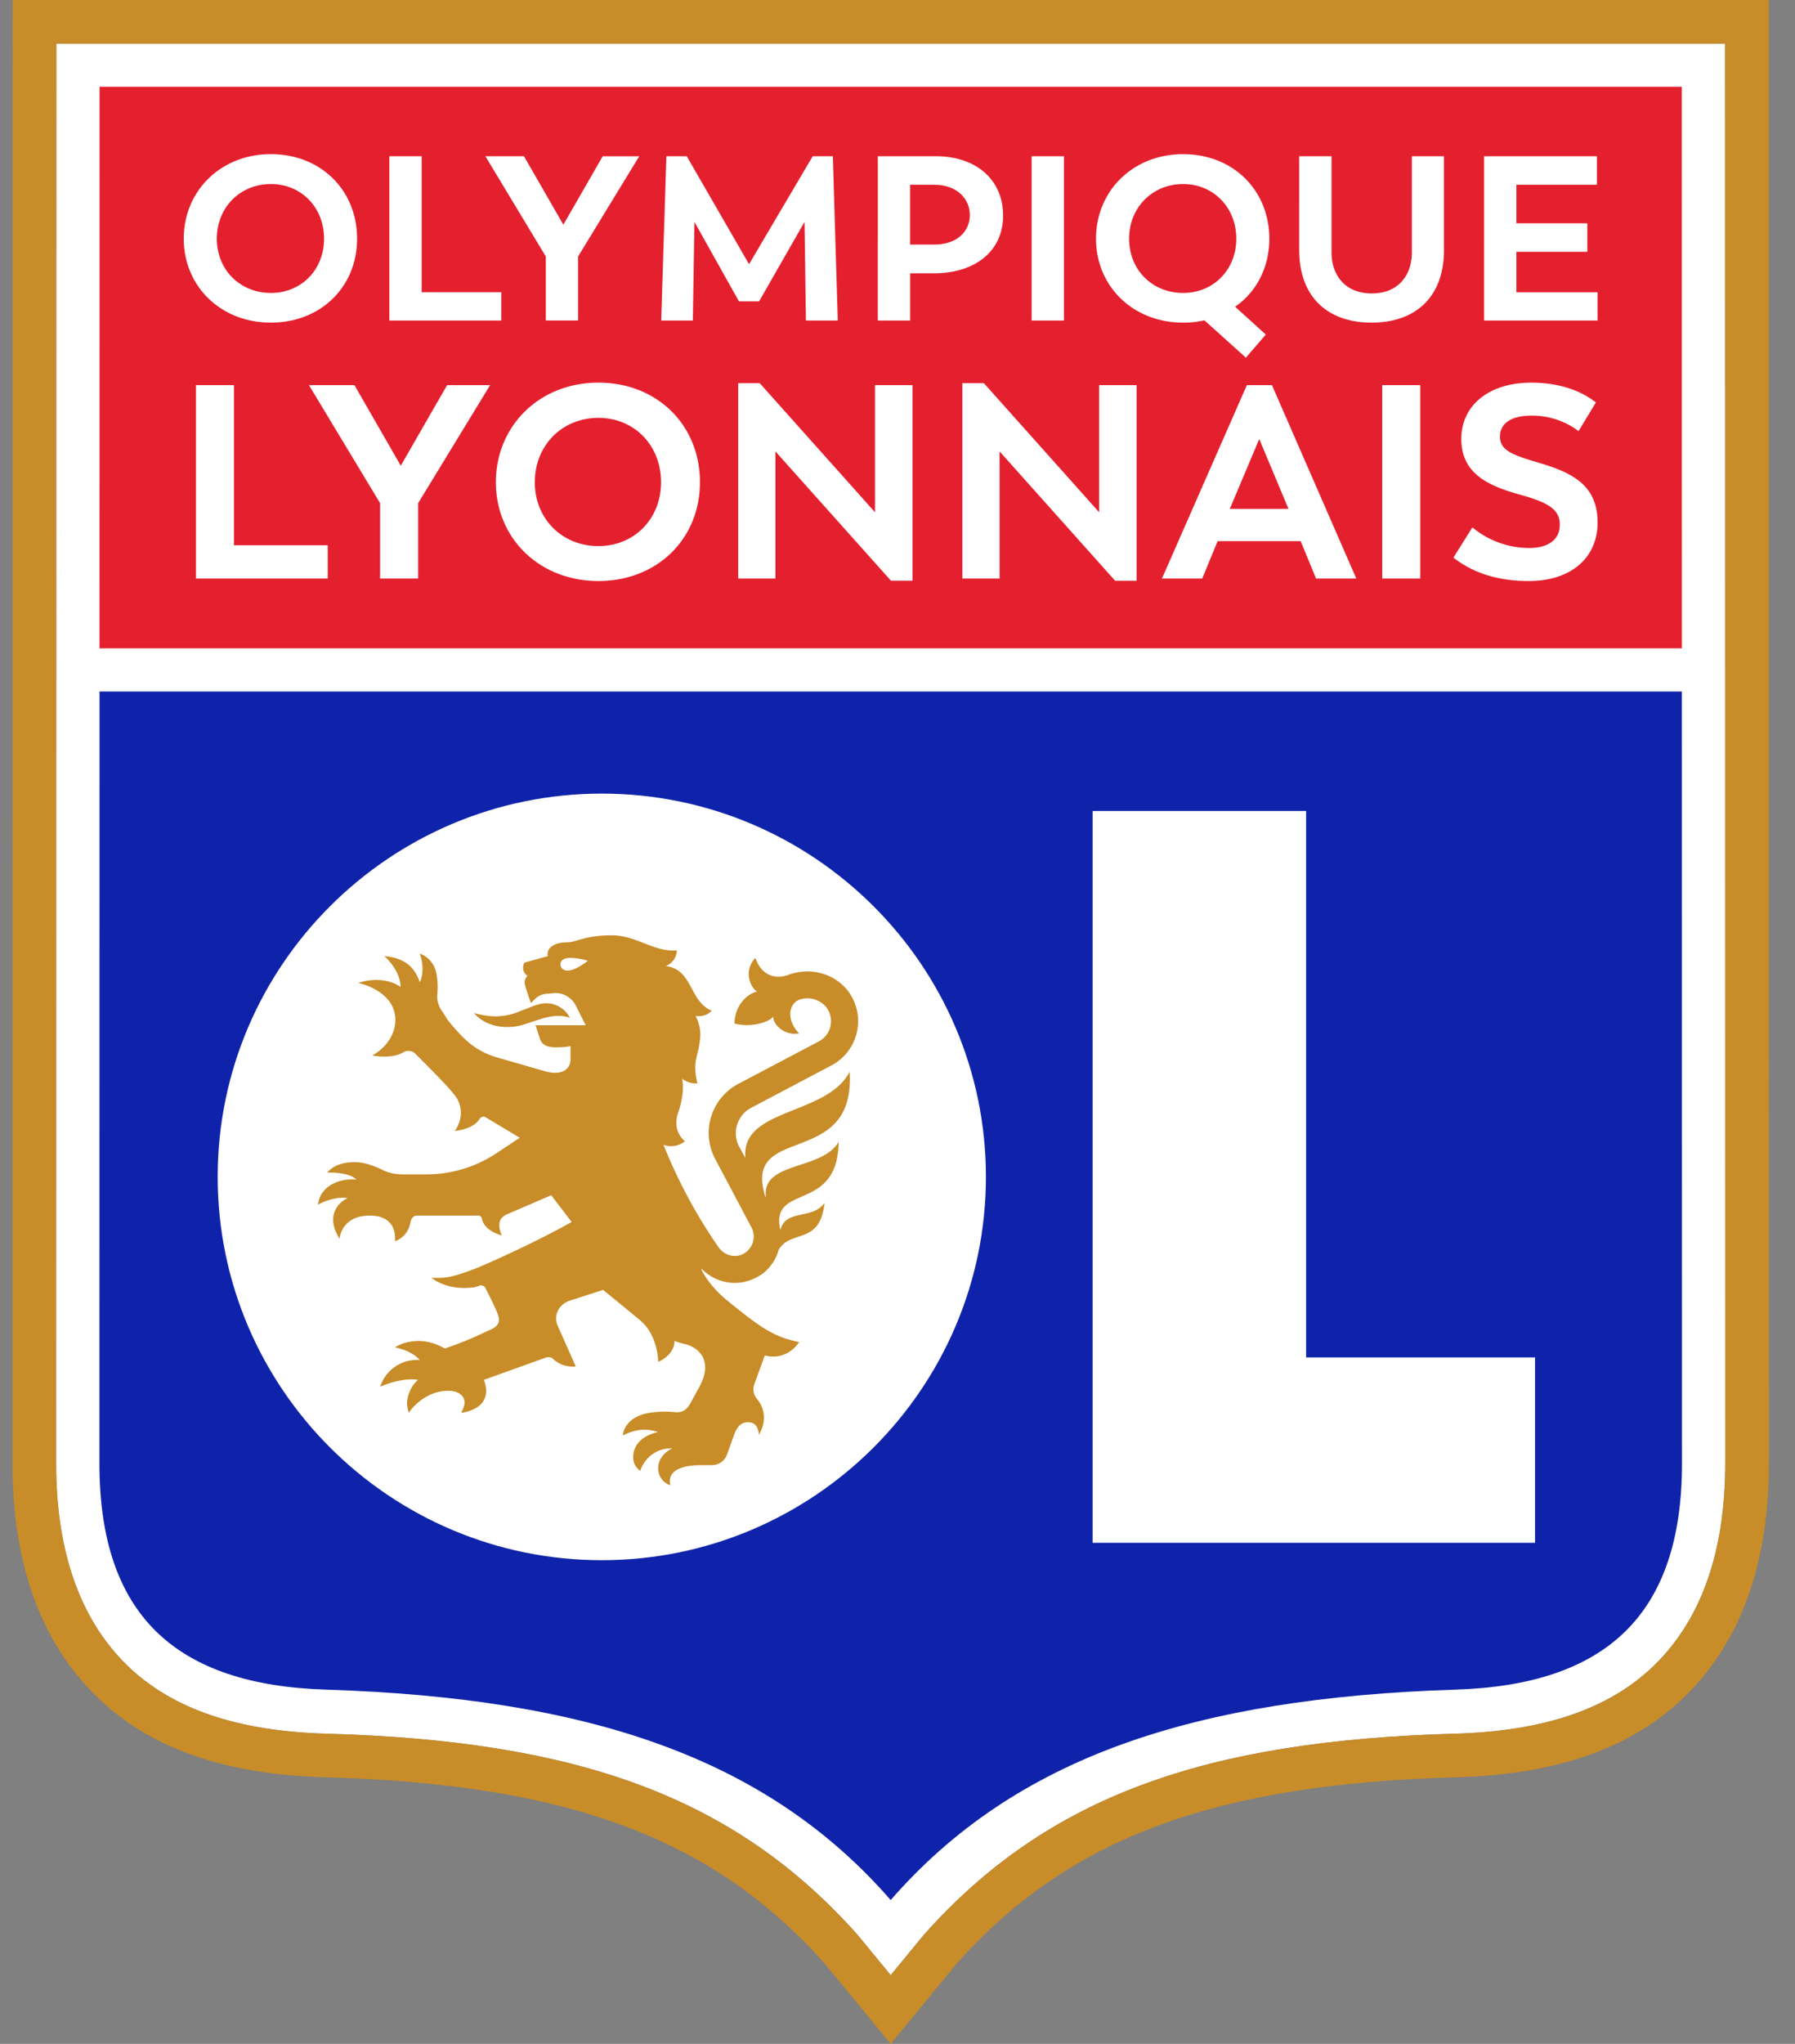
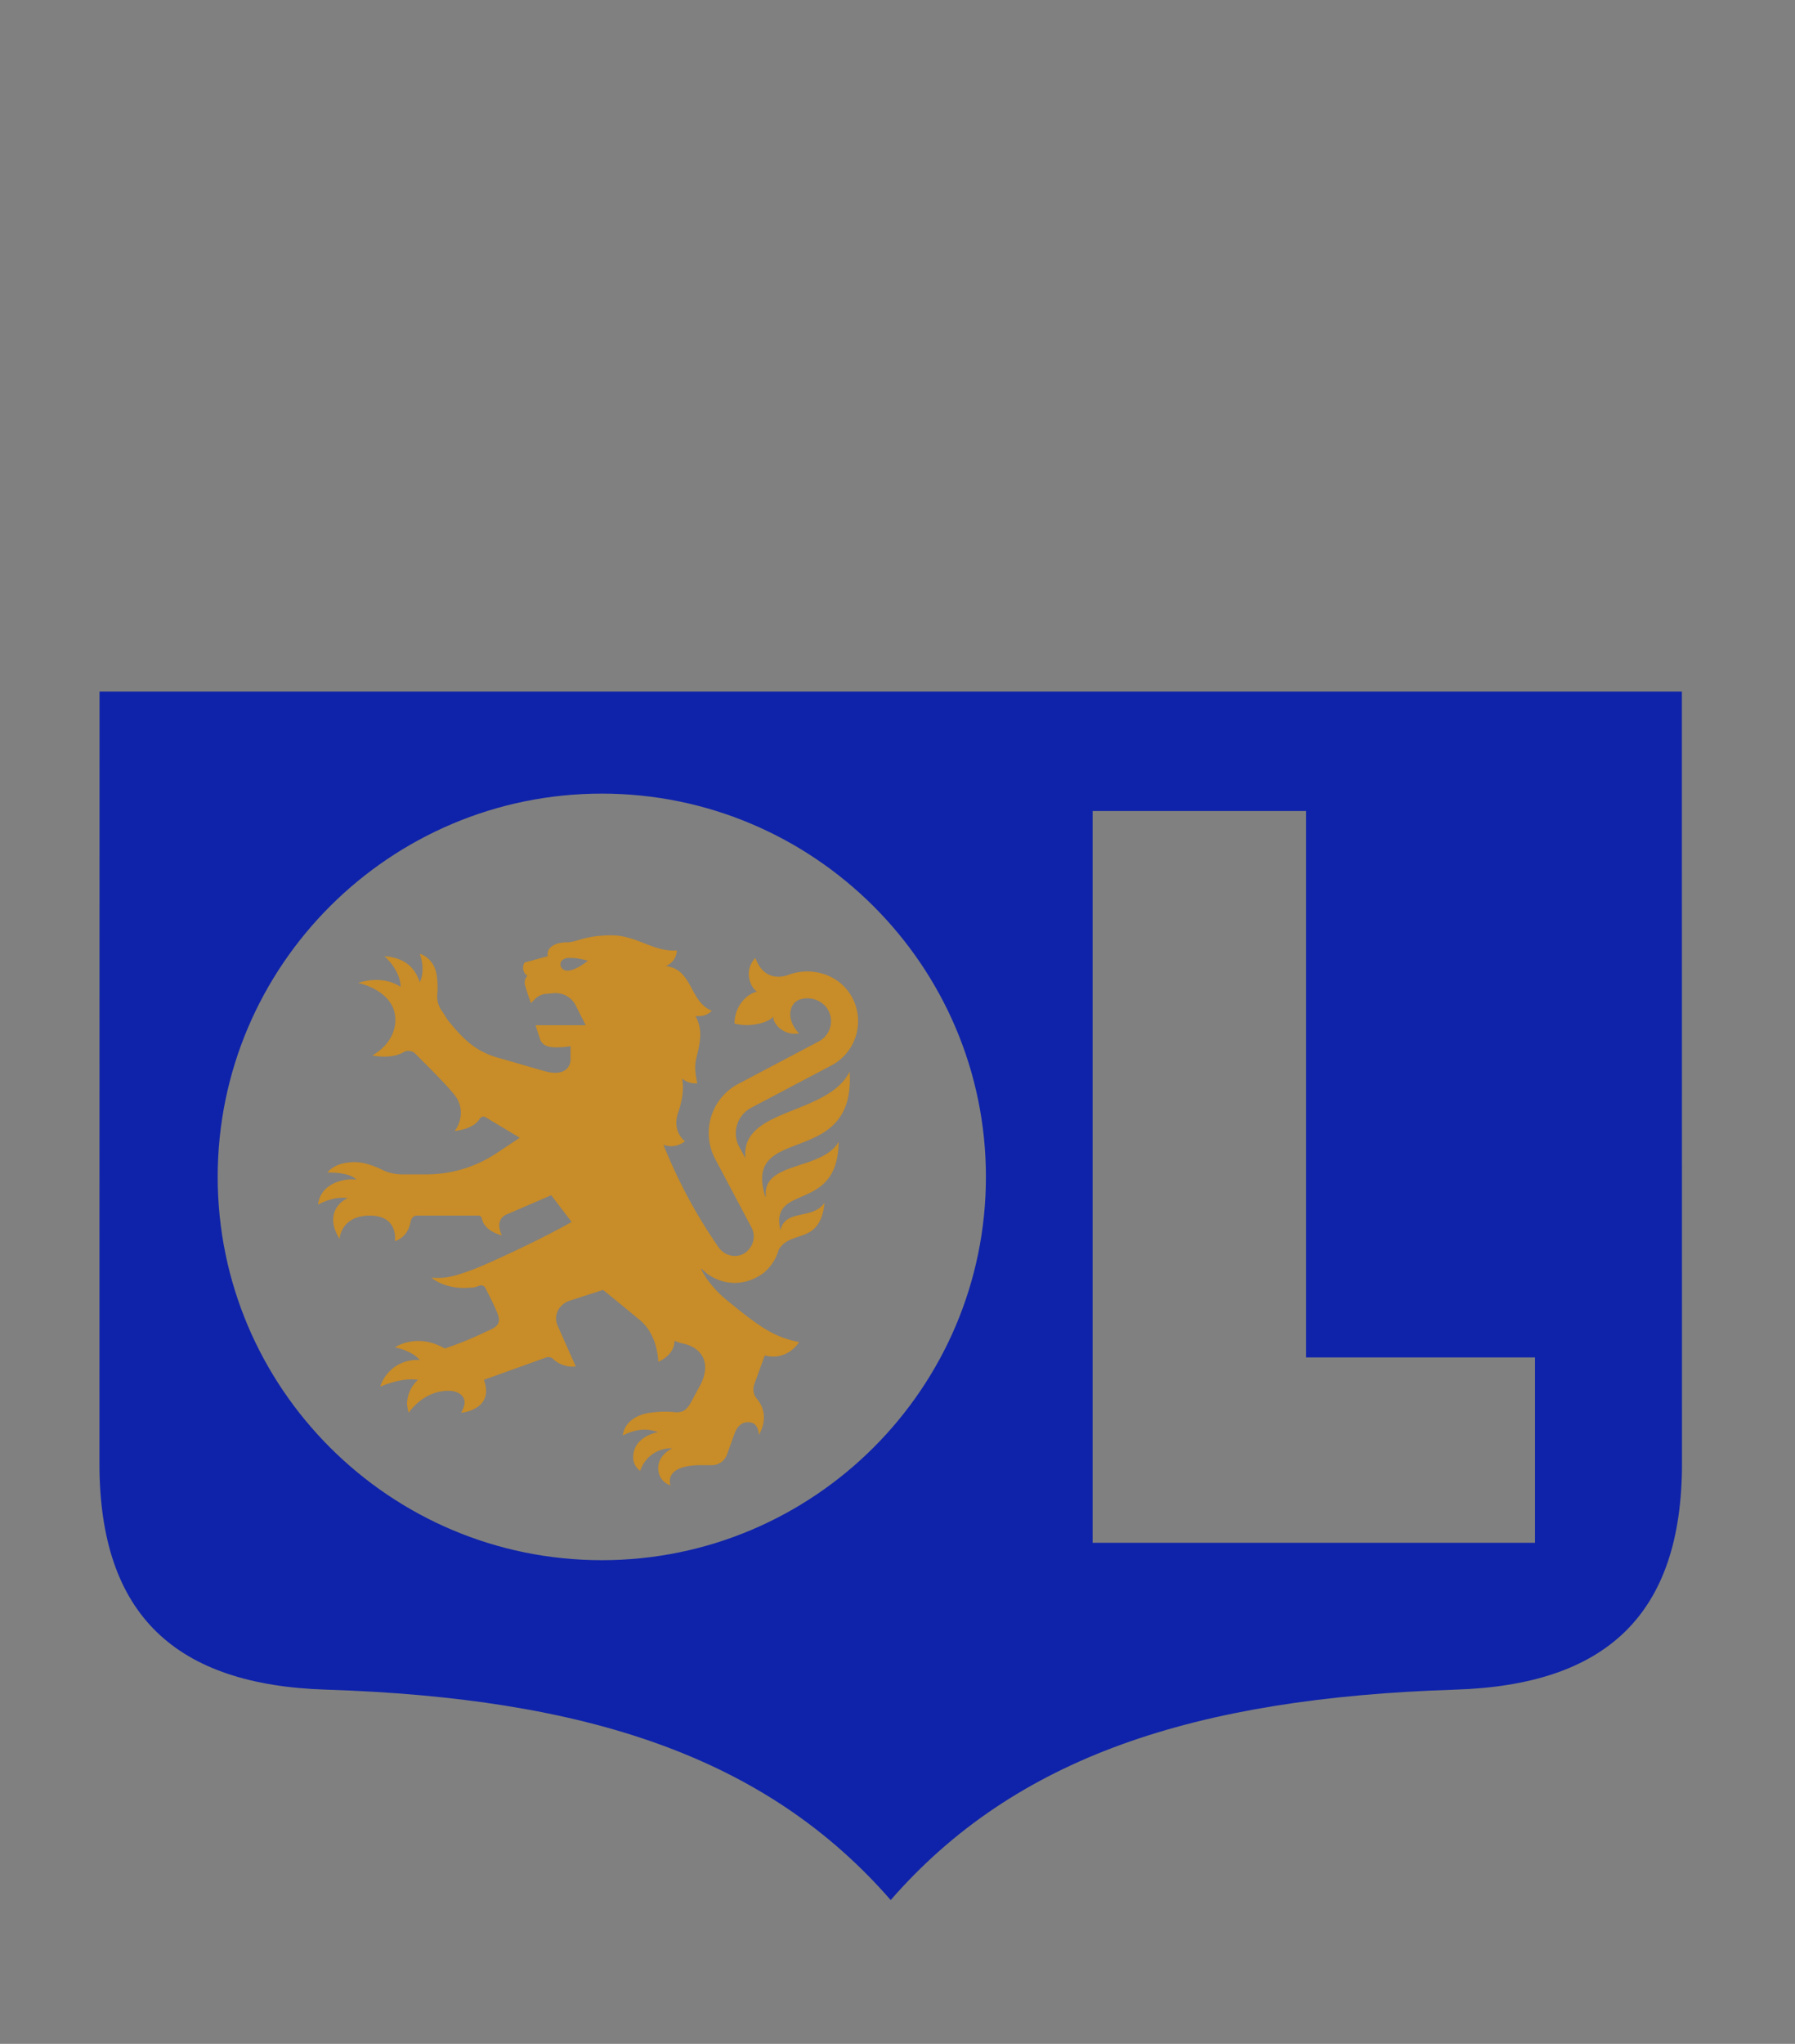
<svg xmlns="http://www.w3.org/2000/svg" width="58" height="66" fill="none" viewBox="0 0 58 66">
  <rect x="0" y="0" width="58" height="66" fill="#808080" stroke="none" />
-   <path fill="#fff" d="M55.746 47.259c0 2.818-.759 4.998-2.256 6.48-1.485 1.47-3.661 2.166-6.465 2.244-8.08.226-13.171 2.011-17.163 6.483L28.78 63.78l-1.082-1.314c-3.992-4.472-9.084-6.257-17.164-6.483-2.803-.078-4.98-.773-6.464-2.243-1.497-1.483-2.257-3.663-2.257-6.481L1.82 1.408h53.922l.005 45.85Z" />
-   <path fill="#C88C28" d="M57.153 0H.408L.402 47.259c0 3.207.9 5.724 2.673 7.48 1.71 1.692 4.136 2.56 7.42 2.652 7.84.218 12.517 1.954 16.13 5.99L28.78 66l2.154-2.619c3.614-4.036 8.29-5.772 16.132-5.99 3.283-.093 5.71-.96 7.419-2.652 1.774-1.756 2.673-4.273 2.673-7.48L57.153 0ZM53.49 53.74c-1.485 1.47-3.66 2.165-6.464 2.243-8.08.226-13.172 2.01-17.164 6.483L28.78 63.78l-1.081-1.314c-3.993-4.472-9.084-6.258-17.165-6.483-2.803-.078-4.979-.773-6.464-2.243-1.497-1.483-2.256-3.663-2.256-6.481l.005-45.851h53.922l.006 45.85c0 2.819-.76 5-2.257 6.481Z" />
-   <path fill="#E5202E" d="M19.337 13.493c-1.184 0-2.057.898-2.057 2.079 0 1.173.873 2.062 2.057 2.062 1.159 0 2.023-.88 2.023-2.062 0-1.19-.864-2.079-2.023-2.079Zm10.85-7.527h-.78v1.932h.78c.742 0 1.15-.43 1.15-.951 0-.536-.423-.981-1.15-.981Zm9.55 10.468h1.897l-.945-2.257-.952 2.257ZM8.754 9.46c.983 0 1.717-.748 1.717-1.751 0-1.011-.734-1.766-1.717-1.766-1.007 0-1.748.763-1.748 1.766 0 .996.741 1.751 1.748 1.751Zm29.476 0c.984 0 1.718-.755 1.718-1.751 0-1.003-.734-1.766-1.718-1.766-1.006 0-1.747.77-1.747 1.766s.741 1.751 1.747 1.751Z" />
-   <path fill="#E5202E" d="M54.342 2.803H3.217l-.002 18.133h51.129l-.002-18.133ZM38.23 4.978c1.611 0 2.784 1.162 2.784 2.73 0 .93-.416 1.722-1.105 2.197l.992.898-.644.747-1.34-1.207a2.894 2.894 0 0 1-.687.075c-1.627 0-2.816-1.177-2.816-2.71 0-1.538 1.189-2.73 2.816-2.73Zm-4.896.067h1.044v5.305h-1.044V5.045Zm-11.803 0h.659l2.013 3.487 2.058-3.487h.65l.159 5.305h-1.029l-.045-3.184-1.468 2.565h-.651l-1.438-2.565-.052 3.184h-1.022l.167-5.305Zm-4.6 0 1.272 2.211 1.272-2.21h1.18L18.68 8.281v2.068h-1.044V8.282l-1.952-3.237h1.248Zm-4.35 0h1.044v4.392h2.573v.913h-3.617V5.045Zm-3.828-.067c1.612 0 2.785 1.162 2.785 2.73 0 1.556-1.173 2.71-2.785 2.71-1.626 0-2.815-1.177-2.815-2.71 0-1.538 1.189-2.73 2.815-2.73Zm1.837 13.704H6.33v-6.246h1.23v5.171h3.03v1.075Zm2.921-2.435v2.435h-1.23v-2.435l-2.298-3.811h1.47l1.497 2.603 1.497-2.603h1.39l-2.326 3.811Zm5.826 2.515c-1.915 0-3.314-1.386-3.314-3.19 0-1.812 1.399-3.216 3.314-3.216 1.898 0 3.28 1.369 3.28 3.216 0 1.83-1.382 3.19-3.28 3.19Zm10.147-.01h-.695l-3.733-4.175v4.105h-1.203v-6.309h.695l3.725 4.168v-4.105h1.211v6.317Zm-.076-9.926v1.524h-1.044V5.045h1.876c1.287 0 2.172.748 2.172 1.917 0 1.147-.9 1.856-2.217 1.864h-.787Zm7.319 9.927h-.695l-3.733-4.176v4.105h-1.203v-6.309h.695l3.724 4.168v-4.105h1.212v6.317Zm5.798-.071-.499-1.208h-2.681l-.5 1.208h-1.3l2.744-6.246h.81l2.726 6.246h-1.3Zm3.367 0h-1.23v-6.246h1.23v6.246Zm.766-10.61c0 1.531-.93 2.346-2.338 2.346s-2.34-.815-2.34-2.348V5.045h1.045v3.11c0 .716.424 1.32 1.302 1.32.87 0 1.293-.604 1.293-1.32v-3.11h1.037v3.026Zm2.744 10.69c-1.043 0-1.818-.275-2.44-.755l.614-.977a2.878 2.878 0 0 0 1.844.666c.561 0 .98-.24.98-.747 0-.497-.356-.719-1.292-.977-1.06-.293-1.89-.702-1.89-1.795 0-1.102.91-1.82 2.256-1.82.917 0 1.603.257 2.093.639l-.561.924a2.495 2.495 0 0 0-1.542-.498c-.57 0-.997.213-.997.676 0 .452.41.595 1.274.852 1.06.312 1.88.72 1.88 1.92 0 1.164-.883 1.892-2.22 1.892Zm2.219-8.412h-3.67V5.045H51.6v.921h-2.604v1.245h2.294v.92h-2.294v1.306h2.626v.913Z" />
  <path fill="#0F23AA" d="M54.344 22.331H3.216L3.213 47.26c0 4.906 2.475 7.149 7.321 7.301 8.44.27 14.222 2.178 18.246 6.795 4.025-4.617 9.807-6.524 18.246-6.795 4.846-.152 7.322-2.395 7.322-7.301l-.004-24.928Zm-34.899 28.05c-6.844 0-12.411-5.553-12.411-12.378 0-6.824 5.567-12.376 12.411-12.376 6.844 0 12.412 5.552 12.412 12.376 0 6.825-5.568 12.378-12.412 12.378Zm30.154-.561H35.305V26.188h6.898v17.646H49.6v5.986Z" />
-   <path fill="#C88C28" d="M16.965 33.07c.51-.154.944-.374 1.449-.205a.863.863 0 0 0-1.016-.432c-.206.057-.391.15-.561.206-.51.226-.995.226-1.52.072.391.473 1.107.545 1.648.36Z" />
  <path fill="#C88C28" d="M27.453 34.607c-.717 1.424-3.535 1.162-3.366 2.791l-.206-.375a.93.93 0 0 1 .397-1.254l2.592-1.367a1.617 1.617 0 0 0 .583-2.328c-.433-.637-1.263-.858-1.974-.596 0 0-.752.334-1.072-.545-.376.395-.186.935.057 1.09-.242.035-.716.37-.732 1.027.546.15 1.144-.056 1.257-.226-.036.206.32.638.83.545-.433-.452-.32-.956 0-1.084a.792.792 0 0 1 .881.241.74.74 0 0 1-.247 1.105l-2.592 1.367a1.79 1.79 0 0 0-.747 2.436l1.164 2.195a.63.63 0 0 1-.113.75c-.263.277-.717.22-.943-.097a16.552 16.552 0 0 1-1.783-3.315c.396.148.695-.114.695-.114s-.453-.318-.206-.97c.129-.397.17-.736.114-1.055.113.098.283.17.49.155-.171-.771.035-.807.092-1.48a1.254 1.254 0 0 0-.15-.694c.165.015.356 0 .526-.17-.737-.303-.603-1.33-1.484-1.444a.564.564 0 0 0 .355-.504c-.752.057-1.298-.488-2.107-.488-.881 0-1.124.226-1.443.226-.454 0-.676.221-.619.447l-.752.206a.316.316 0 0 0 .093.431s-.13.114-.078.299c.057.21.19.58.19.58l.15-.149a.598.598 0 0 1 .32-.149l.242-.02a.729.729 0 0 1 .737.396l.32.637h-1.619l.15.467c.077.17.227.247.51.247.3 0 .47-.04.47-.04v.43c0 .242-.192.56-.846.376l-1.371-.396c-.81-.205-1.206-.58-1.752-1.254l-.165-.262a.799.799 0 0 1-.17-.58 2.49 2.49 0 0 0-.02-.602c-.073-.504-.45-.673-.547-.694.02.057.19.51 0 .92-.15-.447-.448-.786-1.144-.843 0 0 .51.432.525.992-.618-.411-1.37-.128-1.37-.128s1.2.241 1.2 1.197c0 .355-.185.828-.747 1.146 0 0 .598.129.995-.097a.32.32 0 0 1 .376.02c.392.396 1.258 1.239 1.386 1.5.284.561-.092 1.014-.092 1.014s.603-.042.809-.397a.15.15 0 0 1 .17-.056l1.123.673-.768.509a4.087 4.087 0 0 1-2.257.673h-.768c-.242 0-.49-.056-.696-.17-.206-.092-.525-.225-.845-.225-.675 0-.88.339-.88.339s.674-.036.937.226c-.412-.056-1.165.129-1.242.807 0 0 .49-.283.959-.21-.336.153-.712.6-.263 1.315 0 0 .041-.75.979-.75s.809.822.809.822.412-.093.505-.617c.02-.113.093-.206.206-.206h1.974c.077 0 .129.057.129.114.098.41.644.524.644.524s-.268-.489.15-.674l1.443-.621.66.863c-1.088.617-2.63 1.31-3.046 1.48-.861.34-1.109.34-1.485.319 0 0 .454.411 1.299.319.077 0 .15-.021.242-.057.077-.036.17 0 .206.077.134.262.34.673.397.843.134.354-.114.447-.376.56-.356.17-.732.34-1.335.545-.917-.525-1.613-.036-1.613-.036s.541.093.804.41a1.237 1.237 0 0 0-1.278.86c.134-.058.716-.299 1.221-.222a1.07 1.07 0 0 0-.355.787c.02.185.056.277.056.277s.454-.71 1.278-.71c.356 0 .526.186.526.376 0 .15-.113.334-.113.334s1.092-.092.737-1.064l1.989-.714c.093-.036.206-.02.263.056a.941.941 0 0 0 .716.227l-.582-1.311c-.155-.34.036-.714.427-.827l1.036-.334s.279.22 1.186.97c.598.489.598 1.352.598 1.352s.525-.205.525-.678c.098.041.211.077.32.098.525.128.886.58.525 1.31l-.335.617c-.134.226-.262.283-.453.283a3.155 3.155 0 0 0-.732 0c-.974.092-.995.75-.995.75s.32-.19.711-.19c.155 0 .305.04.433.077 0 0-.809.128-.809.822 0 .283.227.432.227.432s.206-.73 1.036-.73c0 0-.454.206-.454.638 0 .447.397.56.397.56s-.262-.653.995-.653H23a.518.518 0 0 0 .49-.34l.242-.673c.15-.395.397-.395.546-.36.242.057.242.396.242.396s.413-.616-.077-1.182a.474.474 0 0 1-.072-.447l.34-.935c.747.185 1.108-.432 1.108-.432-.794-.17-1.185-.416-2.33-1.351-.51-.411-.829-.936-.829-1.028a1.498 1.498 0 0 0 1.087.467c.32 0 .64-.112.923-.318.247-.206.412-.468.49-.75.396-.674 1.334-.134 1.483-1.517-.396.56-1.257.185-1.427.88-.356-1.538 1.86-.525 1.881-2.848-.546.935-2.484.617-2.35 1.778l-.02-.015c-.753-2.4 2.932-.848 2.726-4.03Zm-9.117-3.263c-.278 0-.355-.411.077-.411.305 0 .583.092.583.092s-.392.319-.66.319Z" />
</svg>